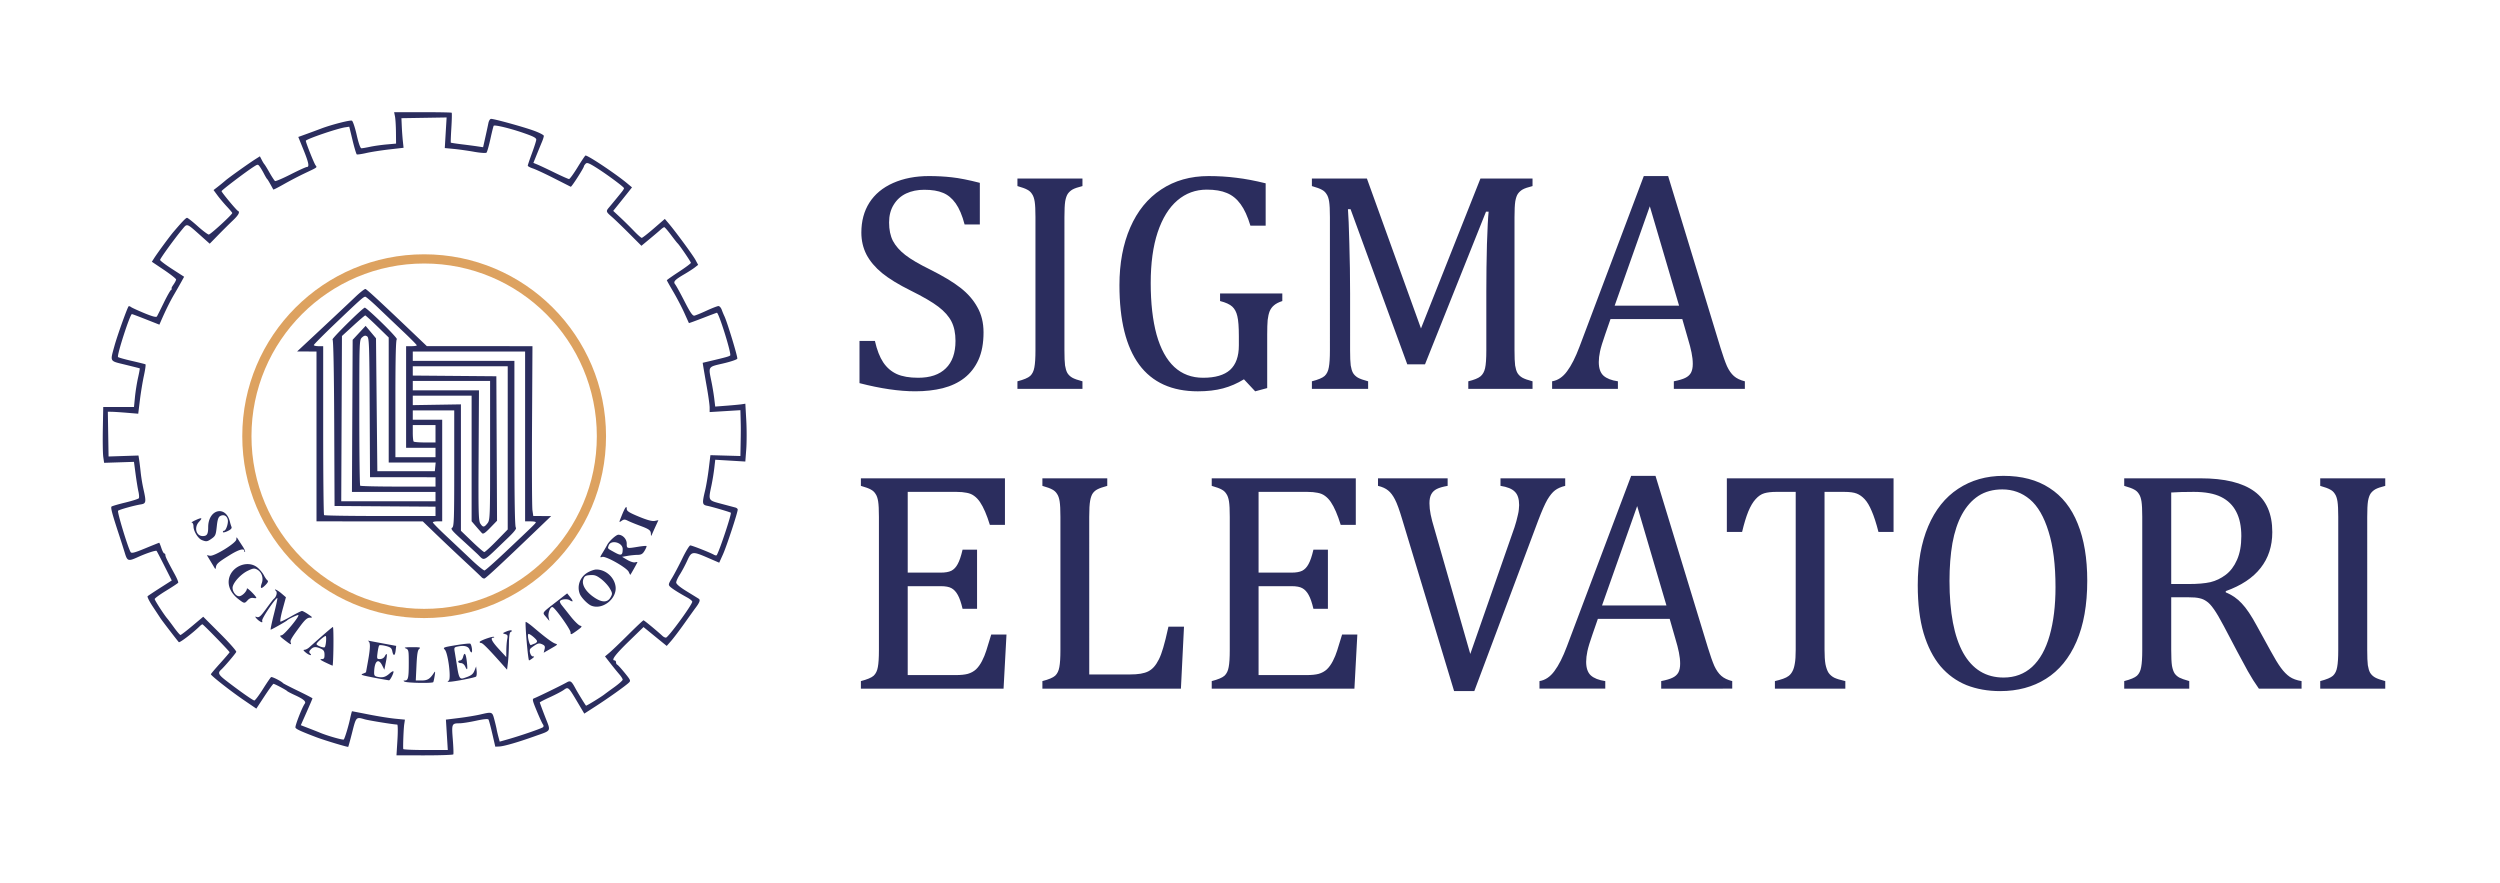
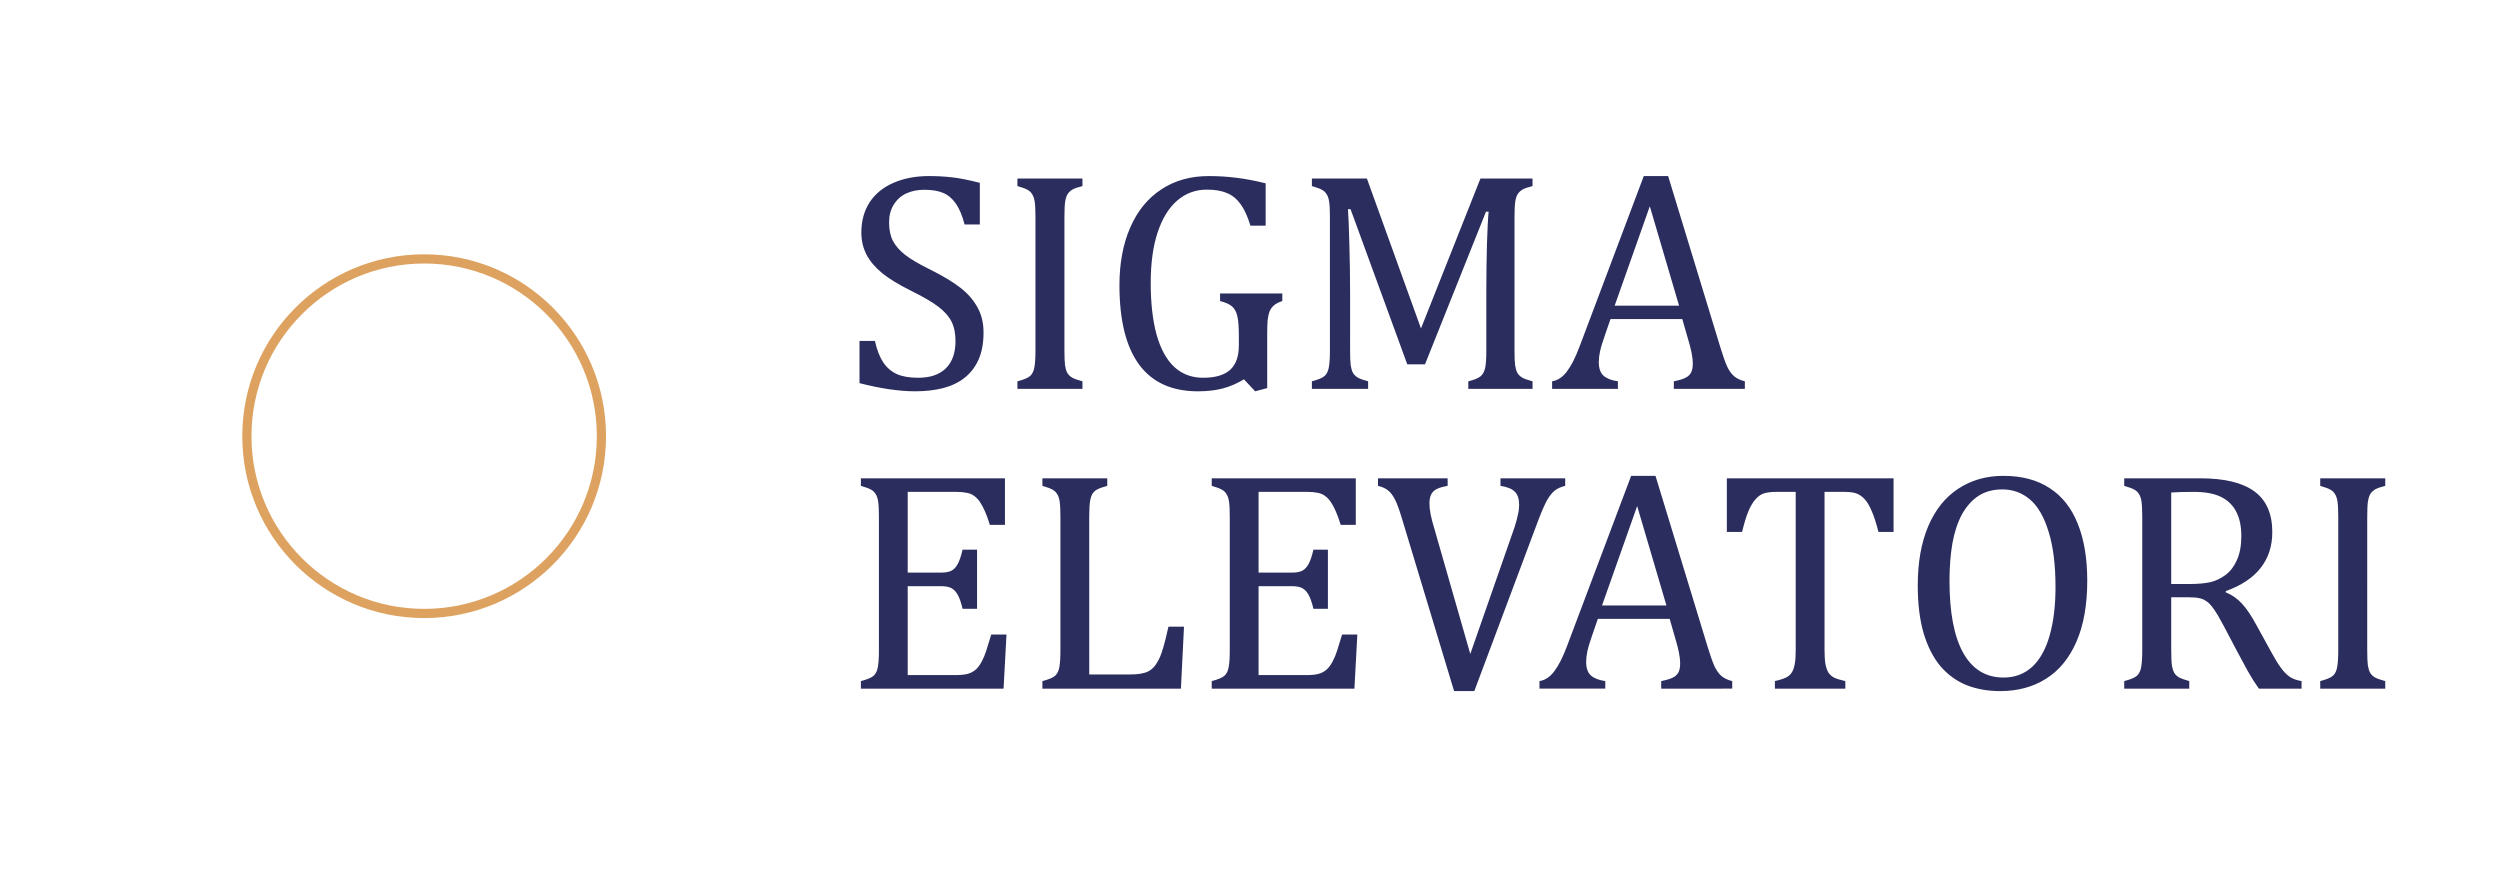
<svg xmlns="http://www.w3.org/2000/svg" viewBox="0 0 261.182 92.226">
  <defs />
  <path fill="#fff" d="M0 0h261.182v92.226H0z" />
  <g transform="matrix(.396 0 0 .396 10.03 11.137)">
-     <path fill="#2b2d5e" d="M79.523 167.099c.14-2.258.117-4.06-.054-4.063-.978-.021-7.559-1.088-8.595-1.394-2.248-.664-2.255-.656-3.277 3.394-.521 2.067-1 3.81-1.064 3.874-.124.124-6.305-1.738-8.36-2.519-4.132-1.57-5.397-2.154-5.554-2.562-.163-.424 1.77-5.393 2.453-6.306.422-.563-.312-1.202-2.57-2.238-1.053-.483-1.994-.978-2.091-1.1-.22-.275-3.267-1.888-3.583-1.897-.128-.004-1.2 1.468-2.382 3.268l-2.15 3.274-3.401-2.322c-3.402-2.323-8.592-6.4-8.592-6.75 0-.101 1.11-1.416 2.47-2.92 1.357-1.504 2.469-2.804 2.469-2.889 0-.23-6.942-7.365-7.166-7.365-.106 0-.402.204-.659.455-1.901 1.856-5.357 4.49-5.573 4.25-.544-.61-4.435-5.684-4.851-6.328-.239-.368-1.16-1.766-2.046-3.105-.887-1.339-1.485-2.55-1.33-2.692.155-.142 1.651-1.134 3.325-2.204l3.044-1.946-1.933-3.829c-1.063-2.105-1.995-3.893-2.072-3.973-.193-.202-2.793.66-4.905 1.625-2.56 1.17-2.815 1.094-3.462-1.039-.309-1.018-1.03-3.28-1.603-5.027-1.77-5.393-2.192-6.996-1.91-7.252.15-.136 1.78-.613 3.624-1.061 1.843-.448 3.45-.96 3.57-1.137.12-.177.072-.98-.11-1.785-.18-.805-.518-2.893-.75-4.64l-.423-3.175-3.938.128-3.938.128-.222-1.54c-.122-.846-.174-4.157-.116-7.359l.106-5.82h8.114l.26-2.647c.143-1.455.507-3.737.808-5.071.302-1.334.502-2.452.446-2.484-.057-.032-1.77-.466-3.807-.965-4.235-1.036-4.032-.68-2.849-5 .717-2.618 3.384-10.063 3.729-10.408.089-.088.363-.004.61.187.248.192 1.835.92 3.528 1.62 2.175.898 3.151 1.15 3.33.863.138-.224.95-1.842 1.802-3.595.854-1.754 1.737-3.306 1.963-3.45.226-.143.28-.263.122-.266-.159-.003.04-.467.44-1.03.402-.564.73-1.195.73-1.402 0-.208-1.44-1.345-3.199-2.529l-3.199-2.15.603-.945c.9-1.41 4.082-5.736 5.09-6.92 2.338-2.745 3.285-3.727 3.594-3.727.185 0 1.445.992 2.799 2.205 1.355 1.213 2.677 2.205 2.939 2.205.444 0 6.19-5.27 6.19-5.677 0-.102-.648-.876-1.44-1.72-.79-.846-1.902-2.167-2.469-2.937l-1.03-1.4 1.147-.884a48.18 48.18 0 001.965-1.605c.88-.773 6.236-4.591 8.03-5.723l1.089-.687.498.968c.275.532.59 1.047.7 1.144.11.097.715 1.086 1.345 2.198.63 1.111 1.282 2.105 1.45 2.209.167.104 2.023-.686 4.123-1.755 2.1-1.068 4.017-1.943 4.26-1.944.728-.003.51-1.117-.905-4.607l-1.345-3.32 2.139-.773a313.64 313.64 0 003.905-1.444c2.675-1.016 7.587-2.28 8.098-2.083.25.095.816 1.774 1.26 3.73.51 2.256.972 3.556 1.262 3.556.25 0 1.281-.177 2.29-.394 1.01-.216 2.962-.494 4.34-.617l2.503-.224-.029-3.01c-.015-1.656-.13-3.522-.255-4.146L78.65 1.47h7.517c4.134 0 7.585.068 7.669.151.083.084.044 1.87-.086 3.97-.131 2.099-.195 3.86-.142 3.914.053.054 1.348.252 2.879.44 1.53.187 3.424.437 4.209.555l1.426.215.583-2.594c.32-1.427.684-3.11.807-3.74.124-.64.441-1.147.715-1.147.85 0 8.326 2.059 11.182 3.08 1.504.537 2.734 1.17 2.734 1.406s-.221.95-.492 1.587c-.27.637-.89 2.144-1.378 3.349l-.886 2.19 1.102.455c.606.251 2.642 1.21 4.526 2.132 1.884.922 3.583 1.676 3.777 1.676.194 0 1.183-1.356 2.2-3.013 1.016-1.657 1.97-3.089 2.122-3.182.4-.247 7.943 4.768 10.979 7.299l1.312 1.094-1.574 1.988a432.403 432.403 0 01-2.48 3.101l-.903 1.114 1.833 1.708c1.009.94 2.632 2.542 3.608 3.56.975 1.02 1.915 1.853 2.088 1.853.173 0 1.614-1.125 3.202-2.5l2.888-2.5 1.002 1.177c1.839 2.16 6.413 8.387 7.105 9.673l.684 1.27-.866.677c-.477.373-1.701 1.164-2.72 1.759-2.588 1.509-3.053 2.017-2.48 2.706.249.3 1.354 2.307 2.456 4.46 1.533 2.997 2.148 3.888 2.62 3.797.34-.065 1.793-.66 3.227-1.323 1.434-.662 2.839-1.204 3.12-1.204.282 0 .67.436.864.97.193.533.505 1.287.694 1.675.746 1.534 3.572 10.828 3.416 11.235-.091.238-1.771.806-3.734 1.262-4.078.948-3.924.705-3.076 4.855.27 1.322.601 3.33.735 4.462l.243 2.057 3.058-.235c1.681-.13 3.47-.3 3.976-.378l.919-.143.243 4.373c.134 2.404.132 5.837-.003 7.629l-.246 3.257-3.967-.237-3.966-.237-.254 2.217a59.29 59.29 0 01-.735 4.51c-.86 4.095-.936 3.953 2.592 4.892l3.705.987c.34.091.617.335.617.543 0 .782-2.943 9.72-3.892 11.82l-.99 2.19-2.873-1.245c-4.212-1.825-4.424-1.797-5.582.745-.53 1.164-1.398 2.788-1.927 3.609-.53.82-.964 1.773-.964 2.117 0 .4.983 1.228 2.734 2.302 1.504.922 2.947 1.813 3.208 1.98.489.314.243.996-.899 2.489-.233.305-1.503 2.077-2.822 3.937-1.318 1.86-2.92 3.978-3.56 4.705l-1.161 1.322-1.131-.918c-.622-.505-2-1.626-3.06-2.491l-1.93-1.573-3.892 3.784c-3.566 3.468-4.722 5.019-3.74 5.019.208 0 .378.225.378.5 0 .274.141.552.314.617.172.065 1.063 1.042 1.98 2.17 1.61 1.985 1.644 2.074 1.009 2.653-1.055.962-5.379 4.032-8.65 6.143l-3.026 1.951-1.703-2.872c-2.52-4.249-2.508-4.238-3.713-3.379-.548.39-2.194 1.255-3.658 1.922s-2.661 1.291-2.661 1.386c0 .096.619 1.77 1.375 3.72 1.583 4.082 1.863 3.558-2.786 5.218-4.398 1.57-8.035 2.622-9.258 2.677l-1.076.048-.785-3.4c-.433-1.871-.885-3.562-1.007-3.758-.143-.233-1.289-.124-3.29.313-1.688.37-3.633.674-4.322.677-2.08.009-2.133.13-1.807 4.238.16 2.031.223 3.813.138 3.958-.085.146-3.495.265-7.577.265H79.27zm13.04-1.363l-.25-4.008 3.479-.432c1.913-.238 4.431-.654 5.595-.925 3.151-.734 3.158-.732 3.706 1.348.268 1.019.54 2.17.606 2.558.066.388.274 1.28.462 1.98l.343 1.276 2.204-.625c3.362-.954 8.868-2.856 9.227-3.188.191-.176.178-.48-.033-.751-.194-.25-.93-1.852-1.634-3.557-1.152-2.79-1.22-3.123-.673-3.315.778-.272 7.383-3.49 8.546-4.163 1.014-.587 1.295-.398 2.36 1.583.57 1.064 2.48 4.181 2.774 4.527.09.106 4.064-2.333 4.92-3.02.195-.156 1.341-.995 2.548-1.865s2.2-1.756 2.205-1.968c.006-.213-.392-.848-.884-1.411a85.105 85.105 0 01-2.337-2.878l-1.442-1.853 1.157-.97c.637-.533 2.874-2.675 4.972-4.761 2.097-2.086 3.91-3.793 4.029-3.793.184 0 3.572 2.794 5.027 4.146.261.242.662.434.89.426.606-.021 6.943-8.682 6.943-9.488 0-.198-.596-.69-1.323-1.092-2.376-1.313-4.017-2.355-4.554-2.892-.467-.467-.408-.722.53-2.251.58-.949 1.807-3.273 2.725-5.165.919-1.891 1.862-3.44 2.097-3.44.466 0 5.27 1.893 6.24 2.458.331.193.67.235.754.093.784-1.326 3.972-10.946 3.703-11.175-.21-.178-5.019-1.591-6.204-1.823-1.347-.263-1.4-.622-.586-4.016.303-1.261.743-3.88.979-5.82l.429-3.529 3.955.113 3.955.112.051-2.758c.074-3.915.075-4.602.008-7.105l-.059-2.23-4.057.25-4.057.249-.002-1.195c0-.657-.324-3.02-.719-5.251a532.977 532.977 0 01-.916-5.304l-.2-1.247 1.89-.446c4.255-1.005 5.076-1.233 5.367-1.49.406-.36-2.99-11.269-3.508-11.269-.068 0-1.748.63-3.734 1.4-1.985.77-3.626 1.366-3.647 1.323a923.68 923.68 0 01-1.228-2.723c-.655-1.455-1.956-3.945-2.891-5.533-.936-1.588-1.7-2.956-1.7-3.041 0-.085 1.426-1.087 3.169-2.228 1.743-1.14 3.172-2.204 3.175-2.363.005-.276-3.087-4.807-3.534-5.179-.117-.097-.895-1.09-1.73-2.205s-1.628-2.028-1.762-2.028c-.134 0-.552.282-.928.627-.376.346-1.677 1.451-2.892 2.457l-2.208 1.83-3.26-3.267c-1.793-1.797-3.855-3.78-4.583-4.406-1.509-1.3-1.552-1.45-.705-2.447.903-1.065 3.019-3.647 3.516-4.292.237-.306.435-.656.441-.778.016-.308-4.62-3.739-7.402-5.479-1.886-1.18-2.375-1.353-2.734-.97-.24.257-.436.548-.436.646 0 .421-3.27 5.52-3.476 5.42-.126-.06-2.133-1.077-4.461-2.26-2.329-1.184-4.829-2.345-5.557-2.581-.727-.237-1.323-.565-1.323-.73 0-.165.49-1.62 1.086-3.236.598-1.614 1.113-3.222 1.147-3.571.048-.504-.667-.887-3.45-1.848-3.439-1.189-7.48-2.165-7.769-1.877-.08.08-.472 1.641-.87 3.47-.4 1.828-.863 3.46-1.03 3.627-.169.17-1.612.07-3.263-.223-1.628-.29-4.037-.63-5.354-.756l-2.394-.229.241-4.036.242-4.037-5.962.097-5.961.097.093 2.117c.05 1.164.177 2.92.281 3.903l.19 1.787-3.81.437c-2.095.24-4.815.667-6.045.95-1.23.281-2.349.441-2.488.356-.139-.086-.64-1.765-1.116-3.73l-.864-3.575-1.058.158c-2.183.328-10.4 3.142-10.404 3.565-.005.472 2.174 5.95 2.576 6.476.435.57.57.47-2.755 2.042a99.806 99.806 0 00-5.574 2.902c-1.514.863-2.784 1.51-2.823 1.439-1.036-1.901-1.465-2.631-1.631-2.775-.112-.097-.489-.732-.838-1.411-.349-.68-.852-1.525-1.117-1.88-.464-.62-.521-.62-1.482-.016-2.015 1.266-8.584 6.247-8.584 6.509 0 .307 3.917 5.026 4.321 5.206.61.27.168 1.095-1.374 2.559-.901.856-2.636 2.578-3.855 3.826L30 36.172l-2.348-2.093c-3.8-3.39-3.56-3.304-4.866-1.737-2.024 2.427-5.88 7.749-5.876 8.11.002.194 1.428 1.272 3.17 2.395l3.167 2.043-.72 1.309c-.395.72-1.275 2.26-1.956 3.425-1.07 1.829-2.24 4.205-3.512 7.128l-.338.778-3.528-1.394c-1.94-.767-3.613-1.395-3.717-1.395-.494-.004-3.992 10.8-3.668 11.325.076.123 1.69.58 3.586 1.016 1.895.435 3.54.847 3.657.914.116.068-.07 1.413-.411 2.989-.342 1.575-.82 4.479-1.06 6.452l-.439 3.587-2.855-.238c-1.57-.13-3.374-.25-4.01-.266l-1.154-.028.096 5.91.097 5.908 3.945-.13 3.945-.13.185 1.188c.102.654.283 2.141.402 3.305a44.11 44.11 0 00.72 4.344c.773 3.412.705 3.838-.642 4.051-1.791.284-5.699 1.374-6.046 1.687-.286.257 2.593 9.745 3.307 10.9.24.39.993.197 3.863-.989 1.96-.81 3.615-1.472 3.677-1.472.062 0 .323.635.579 1.411.256.777.599 1.412.762 1.412.163 0 .296.2.296.446 0 .435.413 1.279 2.512 5.138.563 1.034.951 1.996.864 2.137-.088.142-1.518 1.088-3.179 2.103-1.66 1.015-3.019 2.006-3.019 2.203 0 .333 2.495 4.195 3.332 5.158.205.235 1.007 1.302 1.783 2.372.776 1.069 1.532 1.948 1.68 1.953.148.005 1.561-1.077 3.14-2.404l2.87-2.413 4.446 4.442c2.444 2.442 4.365 4.62 4.268 4.839-.216.488-3.12 3.905-3.968 4.67-.966.871-.759 1.327 1.34 2.946 3.53 2.725 7.031 5.186 7.396 5.2.197.009 1.21-1.338 2.252-2.992 1.042-1.654 2.02-3.084 2.173-3.179.252-.156 2.727 1.098 3.155 1.598.097.113 1.883 1.032 3.968 2.04 2.086 1.01 3.793 1.895 3.793 1.969 0 .074-.693 1.697-1.54 3.608l-1.54 3.473 2.158.832c1.186.458 2.474.967 2.862 1.132 1.963.833 6.184 2.032 6.33 1.798.328-.532 1.203-3.43 1.633-5.413.242-1.116.48-2.029.531-2.029.05 0 2.05.387 4.442.859 2.393.472 5.511.97 6.93 1.106l2.581.248-.189 1.275c-.169 1.14-.348 5.805-.248 6.478.021.146 2.674.265 5.894.265h5.856zm-11.187-14.04c-.334-.212-.301-.286.13-.29.85-.008 1.008-.735 1.008-4.632 0-3.31-.045-3.528-.794-3.83-.588-.236-.155-.321 1.676-.33 2.013-.008 2.365.069 1.906.42-.435.33-.607 1.336-.752 4.398l-.188 3.968h1.546c1.544 0 2.196-.4 3.218-1.97.375-.578.407-.472.218.736-.121.776-.286 1.527-.367 1.67-.198.347-7.032.222-7.601-.14zm11.678-.261c.693-.44-.177-7.31-1.034-8.168-.557-.556-.374-.63 2.91-1.175 1.928-.32 3.635-.502 3.794-.404.38.235.68 2.304.333 2.304-.147 0-.366-.31-.486-.687-.28-.88-1.322-1.206-2.901-.91-1.214.228-1.24.268-1.022 1.533.123.714.41 2.49.638 3.945.43 2.741.708 3.232 1.66 2.933 1.965-.62 2.496-.986 2.897-1.997l.44-1.113.137 1.192c.075.655.006 1.322-.154 1.482-.284.284-5.996 1.388-7.127 1.378-.461-.004-.478-.065-.085-.313zm-17.618-.39c-.886-.15-2.553-.47-3.705-.71-1.756-.366-1.966-.484-1.3-.733.437-.162.8-.34.806-.395.007-.055.242-1.37.522-2.922.631-3.492.655-4.994.083-5.266-.242-.115-.044-.131.441-.035s2.238.426 3.895.733l3.014.557-.142 1.212c-.172 1.474-.609 1.574-.884.2-.167-.838-.46-1.075-1.717-1.395-.834-.211-1.615-.272-1.737-.135-.121.137-.318 1.003-.436 1.924-.206 1.601-.177 1.676.647 1.676.514 0 1.023-.298 1.257-.736.62-1.16.723-.608.289 1.553l-.4 1.993-.57-1.14c-1.006-2.013-2.03-1.18-2.122 1.725-.03.953.107 1.132 1.019 1.314 1.258.251 2.024.018 3.09-.941.435-.392.872-.633.97-.534.231.23-.855 2.424-1.172 2.369l-1.848-.314zm21.96-3.347c-.237-.519-.698-.884-1.116-.884-.393 0-.713-.158-.713-.352 0-.195.235-.353.522-.353.287 0 .622-.397.744-.882.36-1.438.737-1.015.987 1.108.266 2.267.153 2.631-.425 1.363zm9.722-.63c-3.54-3.976-5.09-5.545-5.48-5.545-.235 0-.427-.122-.427-.27 0-.355 3.533-1.606 3.796-1.344.111.111.017.203-.21.203-.854 0-.348 1.011 1.513 3.03l1.925 2.085.016-1.808c.009-.995.117-2.313.24-2.931.192-.962.111-1.153-.567-1.33-.742-.194-.719-.238.358-.69.632-.266 1.245-.38 1.36-.254.117.127.014.301-.229.388-.303.108-.452 1.115-.476 3.215-.019 1.681-.138 3.885-.264 4.898l-.23 1.84zm-46.653-.453c-1.243-.599-1.53-.851-.97-.855.66-.004.793-.197.791-1.15-.002-.9-.208-1.242-.952-1.588-1.304-.606-2.01-.553-2.69.199-.447.493-.483.735-.16 1.058.714.714-.27.485-1.183-.275-.617-.514-.69-.697-.282-.706.303-.006.859-.29 1.236-.629 3.469-3.125 6.088-5.38 6.248-5.38.107 0 .168 2.3.136 5.113-.031 2.811-.137 5.1-.234 5.087-.097-.014-.97-.407-1.94-.874zm.226-5.527c.06-.723.024-1.358-.08-1.41-.268-.137-2.439 1.739-2.439 2.107 0 .393 1.864 1.101 2.176.827.13-.114.284-.8.343-1.524zm52.925.032c-.235-2.745-.35-5.067-.256-5.162.095-.094 1.091.61 2.214 1.566 2.831 2.411 4.744 3.838 5.531 4.125.784.285.85.21-1.303 1.453l-1.693.978.23-.917c.188-.75.07-.99-.644-1.316-.713-.324-1.062-.278-1.888.248-.558.355-1.11.779-1.225.942-.386.54.106 2.013.672 2.013.447 0 .422.102-.13.518-.376.285-.773.523-.882.53-.11.005-.391-2.234-.626-4.978zm2.147.538c.34-.12.609-.398.598-.618-.023-.472-2.055-2.147-2.303-1.899-.351.352.304 3.113.694 2.925.217-.105.672-.288 1.011-.408zm-66.016-.93c-1.294-.99-1.398-1.161-.762-1.26.697-.107 4.737-4.983 4.404-5.315-.151-.152-2.643 1.016-2.978 1.396-.234.265-4.091 2.446-4.326 2.446-.1 0 .283-1.845.853-4.1.57-2.254.98-4.156.91-4.225-.31-.311-4.159 5.379-4.014 5.937.125.486.032.545-.454.284a4.334 4.334 0 01-1.074-.884c-.384-.462-.379-.526.03-.375.688.253 1.036-.054 2.783-2.458.846-1.164 1.645-2.196 1.775-2.293.652-.487 1-1.67.608-2.063-.838-.837.309-.339 1.434.624l1.17 1.002-.88 3.217c-.486 1.77-.73 3.217-.543 3.217.186 0 1.46-.635 2.829-1.411 1.37-.776 2.643-1.411 2.83-1.411.187 0 .924.397 1.638.882 1.22.829 1.245.882.422.892-.655.008-1.276.547-2.463 2.143-2.37 3.184-2.782 3.89-2.58 4.42.27.7.055.612-1.612-.664zm75.453-2.008c0-.808-4.184-6.65-4.794-6.694-.602-.044-1.23 1.676-.994 2.726l.213.95-.893-1.059c-1.03-1.222-1.227-.934 2.758-4.036l2.816-2.191.784.983c.898 1.126.84 1.429-.155.808-.74-.463-2.557-.19-2.557.382 0 .188.226.622.504.964.277.341 1.318 1.653 2.313 2.914.996 1.261 2.134 2.374 2.53 2.473.623.155.502.336-.903 1.345-1.5 1.077-1.622 1.11-1.622.435zm5.468-7.055c-.968-.395-2.663-2.14-3.04-3.13-.808-2.119.092-4.506 2.13-5.652.748-.42 1.75-.763 2.228-.763 2.481 0 4.784 2.046 5.09 4.523.394 3.2-3.464 6.223-6.408 5.022zm5.104-2.232c.5-.905.485-1.076-.208-2.293-.411-.724-1.426-1.84-2.255-2.48-1.238-.956-1.766-1.146-2.95-1.059-1.224.09-1.495.258-1.792 1.109-.487 1.39.614 3.241 2.82 4.747 2.113 1.442 3.58 1.434 4.385-.024zm-98.155.536c-1.926-1.476-2.85-3.335-2.575-5.175.522-3.478 5-5.343 7.593-3.161.604.508 1.353 1.42 1.664 2.028.311.608.742 1.219.958 1.358.257.167.063.584-.568 1.216-1.156 1.16-1.473.977-.944-.541.487-1.398-.053-2.922-1.267-3.572-.71-.38-1.066-.331-2.447.337-1.711.829-3.62 2.835-3.958 4.161-.265 1.036.733 2.555 1.678 2.555.76 0 2.045-1.263 2.065-2.03.01-.398 2.481 2.055 2.481 2.465 0 .095-.362.104-.804.02-.51-.098-1.044.112-1.465.578-.842.93-.894.924-2.41-.239zm64.087-5.829c-.214-.238-2.184-2.1-4.378-4.137a687.88 687.88 0 01-7.548-7.134l-3.56-3.43-14.023-.01-14.023-.01V64.617l-2.558-.01-2.557-.01 1.94-1.807c5.77-5.374 11.343-10.6 13.387-12.553 1.271-1.215 2.486-2.167 2.7-2.117.371.09 3.708 3.17 12.223 11.283l3.97 3.782 13.934.01 13.935.01-.113 20.903c-.062 11.496-.012 21.577.11 22.401l.222 1.5 2.36.006 2.36.006-4.234 4.061c-8.831 8.473-12.99 12.334-13.367 12.412-.215.044-.566-.115-.78-.353zm6.08-6.43c7.602-7.165 8.244-7.792 8.244-8.049 0-.133-.635-.241-1.411-.241h-1.412V64.618H83.572v2.468h26.811v21.802c0 14.809.12 21.921.372 22.174.26.26-.389 1.1-2.171 2.804-6.969 6.668-5.886 6.111-8.011 4.118a481.607 481.607 0 00-4.484-4.127c-2.168-1.97-2.58-2.502-2.134-2.752.49-.273.553-2.084.553-15.637V80.139H83.572v2.47H91.333v26.811h-1.235c-.679 0-1.234.126-1.234.28 0 .155 1.6 1.782 3.558 3.616 1.957 1.835 4.933 4.64 6.614 6.234 1.681 1.594 3.242 2.864 3.47 2.822.226-.042 2.601-2.14 5.277-4.662zm-2.085-3.163l2.92-2.987V68.498H83.572v2.459l11.024.093 11.025.093.09 19.056.092 19.056-1.79 1.848c-1.415 1.46-1.879 1.755-2.208 1.405a77.94 77.94 0 01-1.564-1.778l-1.147-1.335V76.26H83.572v2.5l6.35-.104 6.35-.103V111.907l2.91 2.803c1.601 1.542 3.065 2.808 3.254 2.814.188.005 1.657-1.334 3.263-2.977zm-2.425-4.61c.681-.866.702-1.448.698-19.226l-.004-18.333H83.572v2.47h17.463l-.095 17.16c-.083 14.977-.026 17.268.45 17.993.69 1.054 1.013 1.043 1.884-.064zm-13.705-3.159v-1.23l-13.317-.093-13.317-.092-.091-21.853c-.058-13.777-.219-21.932-.437-22.067-.303-.187 7.7-8.11 8.492-8.405.168-.063 2.225 1.76 4.57 4.05 2.347 2.29 4.098 4.22 3.892 4.288-.257.086-.375 4.999-.375 15.618v15.493h10.583v-2.47h-7.76V63.206h1.41c.776 0 1.411-.103 1.411-.229 0-.125-1.547-1.695-3.44-3.488a3014.22 3014.22 0 01-6.614-6.29c-1.746-1.668-3.333-3.035-3.528-3.039-.472-.008-1.237.672-7.885 7.017-3.133 2.99-5.696 5.57-5.696 5.733 0 .163.555.296 1.234.296h1.235v22.166c0 12.192.106 22.272.235 22.402.13.129 6.797.235 14.817.235h14.581zm0-3.885v-1.234H67.521l.094-20.065.094-20.064 1.711-1.843 1.712-1.842 1.37 1.638 1.369 1.638.176 17.535.177 17.535h15.169l.11-1.147.111-1.146H77.222V60.913l-2.992-2.91c-1.645-1.601-3.085-2.911-3.2-2.911-.115 0-1.545 1.222-3.177 2.716l-2.968 2.716-.093 21.802-.093 21.802h24.87zm0-3.88v-1.235H72.29l-.09-18.394c-.084-16.832-.143-18.426-.689-18.77-.457-.29-.766-.224-1.323.28-.716.648-.726.924-.726 19.77 0 10.512.106 19.219.235 19.348.13.13 4.654.236 10.054.236h9.82zm0-12.7V84.02h-5.997v2.058c0 1.131.106 2.163.235 2.293.13.13 1.479.235 2.999.235h2.763zm50.972 36.437c-.488-1.095-6.048-4.244-6.974-3.95-.685.217-.68.17.113-1.137.455-.75.996-1.681 1.2-2.07.526-.993 2.349-2.645 2.92-2.645 1.141 0 2.217 1.132 2.217 2.333 0 1.339-.01 1.336 2.976.847 1.153-.188 2.16-.278 2.24-.199.08.08-.144.632-.496 1.228-.516.874-.88 1.086-1.886 1.103-.686.01-1.88.132-2.652.27l-1.405.248 1.38.814c.758.448 1.668.738 2.021.645.354-.092.644-.123.644-.069 0 .138-1.81 3.363-1.887 3.363-.034 0-.22-.351-.41-.78zm-1.588-6.001c.01-1.8-3.189-2.586-3.72-.914-.258.814-.386.673 1.609 1.776 1.725.954 2.101.8 2.11-.862zm-107.789 4.767a279.62 279.62 0 00-1.145-1.905l-.771-1.273.798.152c1.15.22 6.945-3.358 6.977-4.308.023-.68.038-.682.444-.044.231.364.785 1.216 1.232 1.893.446.678.724 1.32.617 1.427-.107.106-.194.009-.194-.218 0-.8-1.457-.394-3.8 1.06-3.015 1.869-3.544 2.324-3.677 3.165-.102.645-.128.648-.48.051zm-3.24-7.167c-1.014-.408-2.204-2.354-2.206-3.606 0-.536-.2-.975-.442-.98-.243-.005.194-.3.97-.655 1.702-.78 1.962-.662.942.424-1.38 1.469-.787 3.768.973 3.768 1.127 0 1.436-.501 1.436-2.333 0-4.786 4.686-5.903 5.751-1.37.092.387.268.95.393 1.252.162.389-.132.718-1.018 1.14-.685.327-1.245.438-1.245.247 0-.19.14-.347.31-.347.521 0 1.194-2.051.967-2.953-.255-1.017-1.086-1.407-1.98-.929-.482.258-.714.935-.892 2.593-.269 2.51-.342 2.674-1.57 3.515-.973.665-1.248.692-2.39.234zm118.466-1.623c-.03-.958-.432-1.252-3.022-2.21-1.164-.431-2.54-.998-3.057-1.26-.795-.401-1.05-.397-1.66.03-.716.502-.715.494.03-1.357.888-2.208 1.336-2.812 1.336-1.805 0 .582.634.989 3.196 2.05 2.195.91 3.504 1.264 4.18 1.129l.982-.197-.6 1.304c-.33.716-.772 1.7-.981 2.185-.35.813-.382.823-.404.131z" />
    <circle cx="86.571" cy="86.951" r="46.77" fill="none" stroke="#dda260" stroke-linecap="round" stroke-linejoin="round" stroke-width="2.428" />
  </g>
  <g fill="#2b2d5e" stroke-width=".172" aria-label="SIGMA ELEVATORI" font-family="Cambria" font-size="32.968" font-weight="400" style="line-height:.95;-inkscape-font-specification:Cambria" word-spacing=".01">
    <path d="M91.404 35.618q.322 1.417.869 2.238.547.821 1.417 1.223.869.387 2.237.387 1.884 0 2.882-.982 1.014-.982 1.014-2.866 0-1.207-.419-2.028-.418-.82-1.368-1.545-.95-.725-2.898-1.69-1.883-.934-2.978-1.82-1.094-.901-1.642-1.947-.53-1.047-.53-2.286 0-1.803.836-3.123.853-1.336 2.48-2.06 1.641-.725 3.75-.725 1.223 0 2.382.129 1.176.128 2.93.58v4.346h-1.593q-.37-1.417-.934-2.206-.564-.789-1.32-1.094-.757-.322-1.964-.322-1.046 0-1.883.386-.821.386-1.304 1.175-.483.773-.483 1.851 0 1.143.402 1.932.419.789 1.288 1.465.87.676 2.576 1.513 2.06 1.03 3.187 1.916 1.143.885 1.77 2.028.645 1.127.645 2.64 0 1.69-.532 2.865-.53 1.16-1.48 1.9-.934.724-2.254 1.062-1.304.322-2.866.322-2.527 0-5.827-.853v-4.41zM111.204 36.6q0 1.079.064 1.578.08.499.242.789.177.29.499.483.338.193 1.078.386v.789h-6.793v-.789q.998-.258 1.336-.563.338-.322.435-.902.112-.58.112-1.77V22.675q0-1.11-.08-1.61-.08-.515-.274-.789-.177-.29-.483-.45-.305-.177-1.046-.387v-.789h6.793v.79q-.708.176-1.03.353-.306.178-.5.451-.176.258-.273.789-.08.531-.08 1.642zM132.388 40.544l-1.255.338-1.175-1.255q-1.047.644-2.19.95-1.143.305-2.624.305-4.072 0-6.133-2.785-2.06-2.8-2.06-8.306 0-3.429 1.127-6.02 1.126-2.592 3.235-3.977 2.109-1.4 4.958-1.4 1.497 0 2.882.177 1.384.161 3.074.58v4.426h-1.593q-.435-1.448-1.03-2.253-.596-.821-1.433-1.16-.821-.353-2.093-.353-1.755 0-3.075 1.126-1.32 1.127-2.06 3.333-.725 2.189-.725 5.296 0 3.155.612 5.392.628 2.238 1.851 3.38 1.224 1.128 3.01 1.128 1.9 0 2.818-.821.917-.837.917-2.56v-.966q0-1.448-.16-2.092-.146-.644-.532-.998t-1.272-.58v-.789h6.504v.79q-.58.192-.87.45-.29.241-.45.612-.145.37-.21.917-.048.531-.048 1.53zM160.108 19.44q-.708.177-1.03.354-.306.178-.499.451-.177.258-.273.789-.081.531-.081 1.642V36.6q0 1.079.064 1.578.08.499.242.789.177.29.499.483.338.193 1.078.386v.789h-6.712v-.789q.917-.225 1.271-.515.355-.29.483-.853.13-.564.13-1.868v-6.165q0-2.43.064-4.91.08-2.495.177-3.413h-.274l-6.375 15.953h-1.85l-5.925-16.21h-.274q.081.982.145 3.558.08 2.575.08 5.296V36.6q0 1.079.065 1.578.08.499.242.789.177.29.499.483.338.193 1.078.386v.789h-5.875v-.789q.998-.258 1.336-.563.338-.322.434-.902.113-.58.113-1.77V22.675q0-1.11-.08-1.61-.08-.515-.274-.789-.177-.29-.483-.45-.306-.177-1.046-.387v-.789h5.747l5.65 15.664 6.213-15.664h5.441zM174.87 40.625v-.789q.805-.161 1.191-.354.403-.193.596-.531.193-.355.193-.934 0-.547-.129-1.175-.129-.644-.37-1.433l-.596-2.076h-7.501l-.547 1.577q-.419 1.191-.548 1.803-.129.612-.129 1.11 0 .967.483 1.417.5.451 1.514.596v.789h-6.874v-.789q.901-.145 1.561-1.046.676-.902 1.304-2.576l6.713-17.82h2.543l5.474 17.949q.386 1.255.676 1.915.306.66.724 1.03.419.37 1.143.548v.789zm-6.181-8.693h6.728L172.36 21.55zM104.99 49.971v4.862h-1.577q-.242-.79-.5-1.385-.257-.595-.53-.998-.274-.402-.612-.644-.322-.241-.773-.322-.45-.096-1.079-.096h-5.087v8.435h3.445q.709 0 1.111-.193.403-.21.66-.693.274-.482.515-1.513h1.513v6.182h-1.513q-.225-.966-.499-1.449-.273-.499-.66-.708-.37-.21-1.127-.21h-3.445v9.289h5.007q.789 0 1.272-.129.499-.145.853-.467.354-.338.628-.87.273-.53.45-1.094.193-.58.515-1.674h1.594l-.306 5.65H89.94v-.788q.998-.258 1.336-.564.338-.322.435-.901.112-.58.112-1.771V53.996q0-1.111-.08-1.61-.08-.515-.274-.789-.177-.29-.483-.45-.306-.178-1.046-.387v-.789zM113.796 70.463h4.217q.692 0 1.16-.08.466-.08.788-.242.338-.177.596-.466.273-.306.515-.79.241-.482.45-1.206.226-.741.548-2.206h1.626l-.322 6.471h-14.472v-.788q.998-.258 1.336-.564.338-.322.435-.901.112-.58.112-1.771V53.996q0-1.111-.08-1.61-.08-.515-.274-.789-.177-.29-.483-.45-.306-.178-1.046-.387v-.789h6.777v.789q-.708.193-1.014.354-.29.145-.483.402-.193.258-.29.79-.097.53-.097 1.69zM141.644 49.971v4.862h-1.577q-.242-.79-.5-1.385-.257-.595-.53-.998-.274-.402-.612-.644-.322-.241-.773-.322-.45-.096-1.078-.096h-5.087v8.435h3.445q.708 0 1.11-.193.403-.21.66-.693.274-.482.516-1.513h1.513v6.182h-1.513q-.226-.966-.5-1.449-.273-.499-.66-.708-.37-.21-1.126-.21h-3.445v9.289h5.006q.789 0 1.272-.129.499-.145.853-.467.354-.338.628-.87.274-.53.45-1.094.194-.58.516-1.674h1.593l-.305 5.65h-14.907v-.788q.998-.258 1.336-.564.338-.322.435-.901.113-.58.113-1.771V53.996q0-1.111-.08-1.61-.081-.515-.275-.789-.177-.29-.483-.45-.305-.178-1.046-.387v-.789zM151.239 49.971v.789q-.74.129-1.127.322t-.58.547q-.193.354-.193.95 0 .547.129 1.191.129.628.37 1.417l3.767 13.135 4.62-13.232q.097-.306.193-.644.097-.338.161-.66.08-.322.097-.563.032-.242.032-.45 0-.967-.45-1.401-.435-.451-1.498-.612v-.789h6.761v.789q-.66.16-1.062.467-.403.306-.805.982-.386.676-.95 2.157l-6.68 17.836h-2.11l-5.424-17.949q-.435-1.465-.757-2.077-.322-.627-.708-.933-.386-.322-1.062-.483v-.789zM173.55 71.944v-.788q.805-.161 1.191-.355.403-.193.596-.53.193-.355.193-.934 0-.548-.129-1.176-.129-.643-.37-1.432l-.596-2.077h-7.501l-.547 1.578q-.419 1.191-.548 1.803-.129.611-.129 1.11 0 .966.483 1.417.5.45 1.514.596v.788h-6.874v-.788q.901-.145 1.561-1.047.676-.901 1.304-2.575l6.713-17.82h2.543l5.474 17.948q.386 1.256.676 1.916.306.66.724 1.03.419.37 1.143.548v.788zm-6.181-8.692h6.728l-3.058-10.383zM180.408 49.971h17.417v5.602h-1.577q-.354-1.384-.709-2.19-.338-.804-.724-1.223-.386-.418-.837-.595-.435-.177-1.32-.177h-2.044v16.484q0 .95.096 1.513.113.563.322.901.225.322.596.515.37.178 1.159.355v.788h-7.357v-.788q.483-.113.853-.242t.596-.306q.241-.193.386-.483.161-.29.242-.788.096-.5.096-1.465V51.388h-2.028q-.757 0-1.256.145-.483.144-.901.611-.419.451-.773 1.304-.338.837-.644 2.125h-1.593zM208.965 72.202q-1.932 0-3.526-.628-1.577-.644-2.72-1.98-1.127-1.352-1.755-3.445-.611-2.092-.611-5.006 0-3.59 1.094-6.166 1.095-2.575 3.123-3.911 2.045-1.352 4.733-1.352 2.865 0 4.813 1.271 1.964 1.256 2.946 3.719.998 2.447.998 5.972 0 3.767-1.127 6.359-1.127 2.591-3.187 3.88-2.045 1.287-4.781 1.287zm-5.296-11.51q0 4.942 1.432 7.518 1.45 2.575 4.218 2.575 1.755 0 2.978-1.11 1.223-1.127 1.835-3.284.612-2.157.612-5.039 0-3.51-.724-5.811-.709-2.318-1.948-3.365-1.24-1.046-2.882-1.046-1.449 0-2.495.676-1.03.676-1.722 1.932-.676 1.24-.998 3.01-.306 1.771-.306 3.944zM226.833 62.398v5.474q0 1.159.08 1.69.097.515.274.789.177.257.483.434.306.161 1.047.37v.79h-6.794v-.79q.999-.257 1.337-.563.338-.322.434-.901.113-.58.113-1.771V53.996q0-1.111-.08-1.61-.081-.515-.274-.789-.177-.29-.483-.45-.306-.178-1.047-.387v-.789h7.969q3.767 0 5.634 1.368 1.867 1.369 1.867 4.25 0 2.206-1.223 3.75-1.207 1.546-3.638 2.416v.128q.982.403 1.674 1.16.708.74 1.561 2.317l1.45 2.64q.627 1.16 1.078 1.771.45.612.917.934.467.322 1.24.45v.79h-4.46q-.61-.854-1.158-1.836-.548-.982-1.079-1.996l-1.416-2.688q-.644-1.224-1.063-1.803-.402-.58-.756-.805-.338-.241-.74-.322-.387-.097-1.176-.097zm0-10.946v9.562h1.82q1.4 0 2.27-.193.868-.21 1.609-.773.74-.563 1.175-1.561.45-1.014.45-2.48 0-1.529-.53-2.543-.516-1.014-1.578-1.545-1.063-.531-2.865-.531-1.45 0-2.35.064zM247.31 67.92q0 1.079.064 1.578.08.499.241.788.177.29.5.483.337.193 1.078.387v.788H242.4v-.788q.998-.258 1.336-.564.338-.322.434-.901.113-.58.113-1.771V53.996q0-1.111-.08-1.61-.08-.515-.274-.789-.177-.29-.483-.45-.306-.178-1.046-.387v-.789h6.793v.789q-.708.177-1.03.354-.306.177-.5.45-.176.258-.273.79-.08.53-.08 1.642z" style="-inkscape-font-specification:Cambria" />
  </g>
</svg>